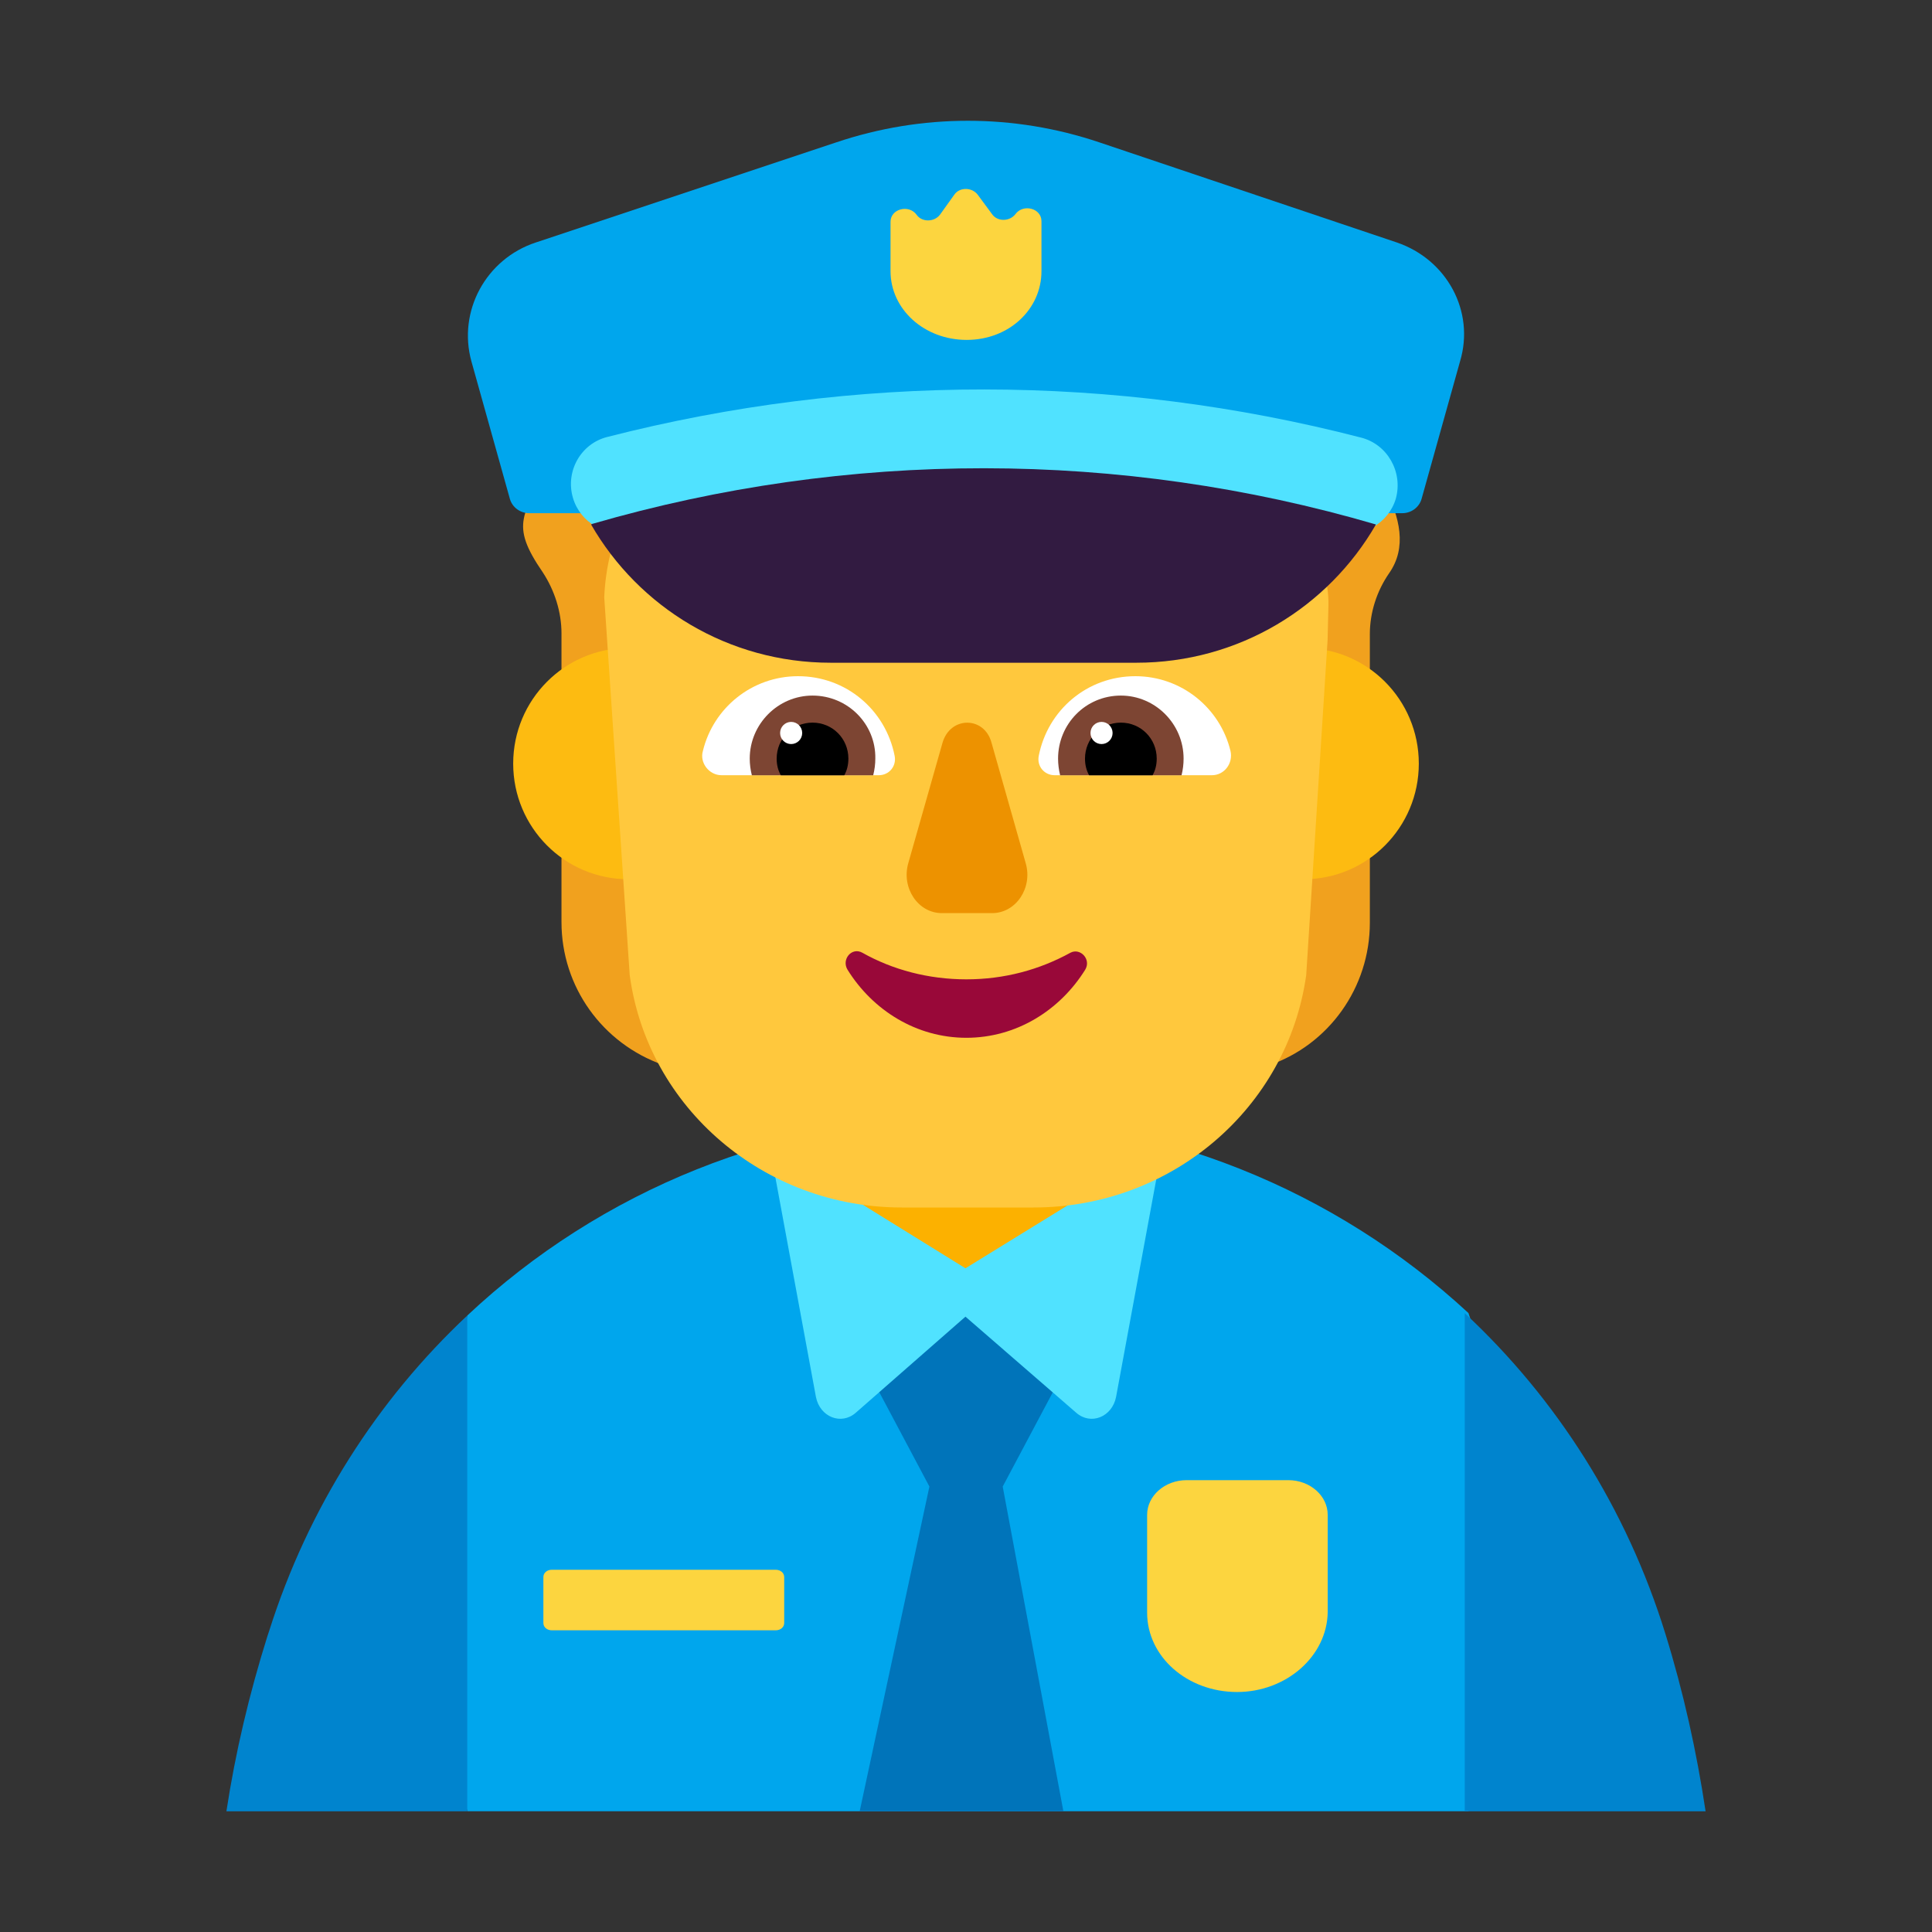
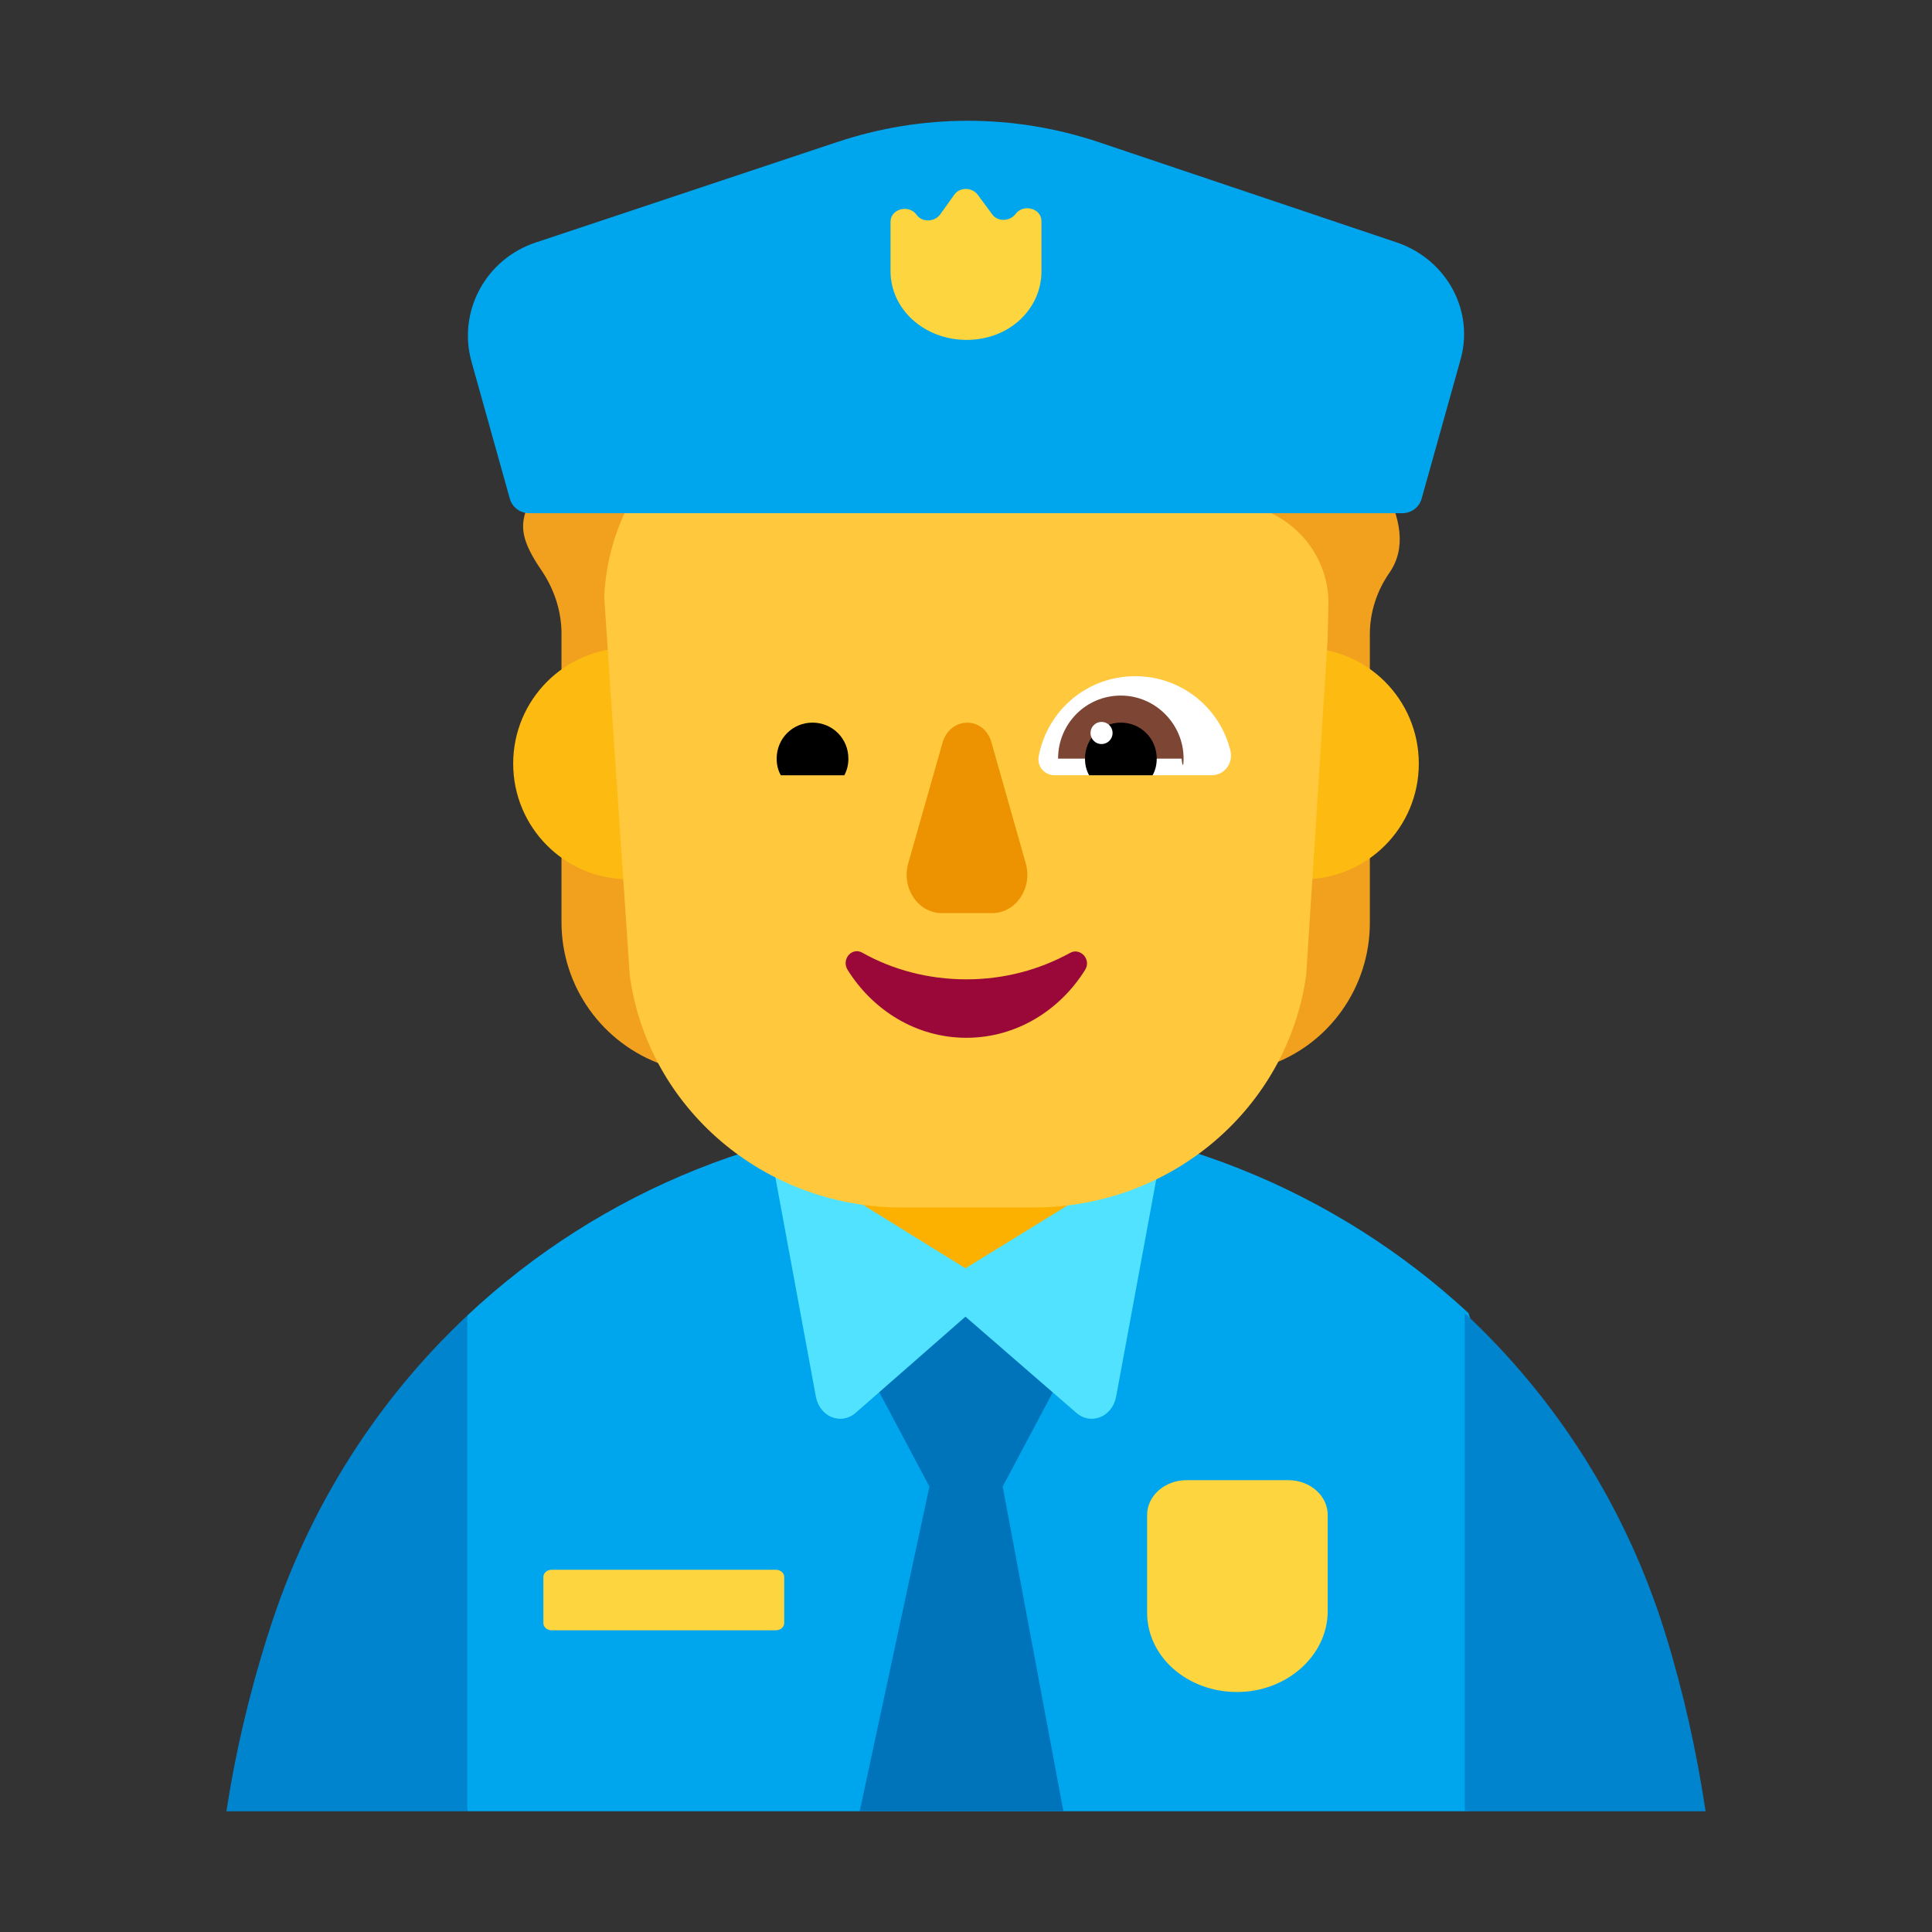
<svg xmlns="http://www.w3.org/2000/svg" width="32" height="32" viewBox="0 0 32 32" fill="none">
  <rect x="0" y="0" width="32" height="32" fill="#333333" stroke="none" />
  <path d="M24.322 30L25.741 25.962L24.322 21.748C22.122 19.713 19.192 18.5 16.052 18.5C12.892 18.5 9.941 19.723 7.741 21.788L6.741 25.962L7.741 30H24.322Z" fill="#00A6ED" />
  <path d="M13.5 18.5H18.5V19C18.5 20.381 17.381 21.5 16 21.5V21.5C14.619 21.5 13.5 20.381 13.5 19V18.5Z" fill="#FCB100" />
  <path d="M16.608 24.622L18.001 22L16 21.5L14.001 22L15.394 24.622L14.239 30H17.613L16.608 24.622Z" fill="#0074BA" />
  <path d="M15.991 21.808L14.175 23.399C13.933 23.612 13.579 23.47 13.514 23.136L12.75 19L15.991 21.007L19.25 19L18.486 23.136C18.421 23.47 18.067 23.612 17.825 23.399L15.991 21.808Z" fill="#50E2FF" />
  <path d="M27.585 27.064C27.883 28.026 28.101 29.009 28.25 30.001H24.261V21.75C25.779 23.164 26.94 24.978 27.585 27.064Z" fill="#0084CE" />
  <path d="M7.739 21.79V30.001H3.75C3.9 29.019 4.129 28.056 4.428 27.104L4.458 27.014C5.106 24.968 6.253 23.184 7.739 21.79Z" fill="#0084CE" />
  <path d="M22.004 6.568C21.661 5.972 22.266 5.559 21.672 5.352C21.021 5.134 20.45 4.698 20.096 4.113C19.616 3.322 18.748 3.941 17.765 3.941C17.388 3.941 17.023 2.875 16.703 3.012C16.257 3.207 15.755 3.207 15.309 3.012C14.978 2.875 14.623 3.941 14.246 3.941C13.275 3.941 12.419 3.299 11.939 4.068C11.562 4.664 11.002 5.123 10.328 5.352C9.7 5.57 9.482 6.981 9.151 7.612C8.66 8.529 8.432 8.667 8.991 9.481C9.186 9.78 9.3 10.135 9.3 10.491V15.274C9.3 16.341 9.974 17.281 10.979 17.637L13.138 18.382V9.871C13.31 9.711 13.447 9.516 13.572 9.298C13.767 8.965 13.881 8.598 13.915 8.243C14.018 8.254 14.132 8.266 14.235 8.266C14.909 8.266 15.526 8.025 15.994 7.612C16.474 8.013 17.08 8.266 17.754 8.266C17.868 8.266 17.971 8.254 18.074 8.243C18.119 8.61 18.222 8.965 18.416 9.298C18.542 9.516 18.691 9.699 18.851 9.871V18.394L21.01 17.648C22.015 17.304 22.689 16.352 22.689 15.285V10.502C22.689 10.147 22.803 9.791 23.009 9.493C23.603 8.644 22.541 7.509 22.004 6.568Z" fill="#F1A11E" />
  <path d="M12.316 12.648C12.316 13.705 11.461 14.563 10.408 14.563C9.354 14.563 8.5 13.705 8.5 12.648C8.5 11.589 9.354 10.732 10.408 10.732C11.461 10.732 12.316 11.589 12.316 12.648Z" fill="#FDBB11" />
  <path d="M23.5 12.648C23.5 13.705 22.646 14.563 21.592 14.563C20.538 14.563 19.684 13.705 19.684 12.648C19.684 11.589 20.538 10.732 21.592 10.732C22.646 10.732 23.5 11.589 23.5 12.648Z" fill="#FDBB11" />
  <path d="M10.008 9.893C10.094 7.862 11.818 6.236 13.924 6.236H15.418C15.739 6.236 16.015 6.426 16.142 6.706C16.601 7.702 17.624 8.328 18.739 8.328H20.382C21.302 8.373 22.026 9.123 22.003 10.029L21.989 10.606L21.635 16.151C21.325 18.355 19.405 20 17.119 20H14.935C12.659 20 10.729 18.355 10.43 16.151L10.008 9.893Z" fill="#FFC83D" />
  <path d="M16.006 16.221C15.377 16.221 14.783 16.062 14.283 15.78C14.108 15.682 13.933 15.89 14.038 16.062C14.457 16.735 15.179 17.189 16.006 17.189C16.833 17.189 17.555 16.735 17.974 16.062C18.079 15.89 17.893 15.694 17.73 15.78C17.217 16.062 16.635 16.221 16.006 16.221Z" fill="#990839" />
-   <path d="M11.642 12.439C11.813 11.728 12.453 11.2 13.218 11.2C14.018 11.2 14.669 11.762 14.818 12.519C14.852 12.691 14.726 12.84 14.555 12.84H11.95C11.745 12.84 11.585 12.634 11.642 12.439Z" fill="white" />
  <path d="M20.381 12.439C20.21 11.728 19.57 11.2 18.805 11.2C18.005 11.2 17.354 11.762 17.205 12.519C17.171 12.691 17.297 12.84 17.468 12.84H20.073C20.278 12.84 20.427 12.645 20.381 12.439Z" fill="white" />
-   <path d="M12.418 12.565C12.418 11.992 12.887 11.521 13.458 11.521C14.041 11.521 14.509 11.992 14.498 12.565C14.498 12.657 14.486 12.749 14.463 12.841H12.453C12.43 12.749 12.418 12.657 12.418 12.565Z" fill="#7D4533" />
-   <path d="M19.604 12.565C19.604 11.992 19.136 11.521 18.565 11.521C17.982 11.521 17.525 11.992 17.525 12.565C17.525 12.657 17.537 12.749 17.559 12.841H19.57C19.593 12.749 19.604 12.657 19.604 12.565Z" fill="#7D4533" />
+   <path d="M19.604 12.565C19.604 11.992 19.136 11.521 18.565 11.521C17.982 11.521 17.525 11.992 17.525 12.565H19.57C19.593 12.749 19.604 12.657 19.604 12.565Z" fill="#7D4533" />
  <path d="M13.458 11.969C13.789 11.969 14.052 12.233 14.052 12.565C14.052 12.668 14.029 12.76 13.984 12.841H12.933C12.887 12.76 12.864 12.668 12.864 12.565C12.864 12.233 13.127 11.969 13.458 11.969Z" fill="black" />
  <path d="M18.565 11.969C18.233 11.969 17.971 12.233 17.971 12.565C17.971 12.668 17.994 12.76 18.039 12.841H19.09C19.136 12.76 19.159 12.668 19.159 12.565C19.159 12.233 18.896 11.969 18.565 11.969Z" fill="black" />
-   <path d="M13.287 12.141C13.287 12.242 13.205 12.324 13.104 12.324C13.003 12.324 12.921 12.242 12.921 12.141C12.921 12.039 13.003 11.957 13.104 11.957C13.205 11.957 13.287 12.039 13.287 12.141Z" fill="white" />
  <path d="M18.428 12.141C18.428 12.242 18.346 12.324 18.245 12.324C18.144 12.324 18.062 12.242 18.062 12.141C18.062 12.039 18.144 11.957 18.245 11.957C18.346 11.957 18.428 12.039 18.428 12.141Z" fill="white" />
  <path d="M15.611 12.303L15.044 14.297C14.927 14.705 15.204 15.124 15.6 15.124H16.433C16.829 15.124 17.107 14.705 16.989 14.297L16.423 12.303C16.305 11.859 15.739 11.859 15.611 12.303Z" fill="#ED9200" />
  <path d="M23.136 4.016L18.209 2.358C16.793 1.881 15.268 1.881 13.851 2.358L8.875 4.016C8.047 4.289 7.579 5.156 7.808 5.985L8.446 8.266C8.486 8.403 8.616 8.5 8.765 8.5H23.226C23.375 8.5 23.505 8.403 23.545 8.266L24.183 5.985C24.432 5.156 23.964 4.298 23.136 4.016Z" fill="#00A6ED" />
-   <path d="M22.15 8.807C18.31 7.817 14.3 7.817 10.46 8.797C10.04 8.907 9.61 8.657 9.49 8.247C9.36 7.807 9.62 7.347 10.06 7.237C14.16 6.187 18.44 6.187 22.54 7.247C22.98 7.357 23.24 7.817 23.12 8.257C23 8.667 22.57 8.917 22.15 8.807Z" fill="#50E2FF" />
-   <path d="M9.79 8.687C10.58 10.057 12.06 10.977 13.76 10.977H18.82C20.52 10.977 22 10.057 22.79 8.687C18.55 7.447 14.05 7.447 9.81 8.677L9.79 8.687Z" fill="#321B41" />
  <path d="M17.25 3.663C17.25 3.449 16.948 3.371 16.819 3.546C16.722 3.673 16.517 3.673 16.431 3.546L16.194 3.225C16.097 3.098 15.892 3.098 15.806 3.225L15.569 3.556C15.472 3.682 15.267 3.682 15.181 3.556C15.052 3.381 14.75 3.459 14.75 3.673V4.491C14.75 5.124 15.31 5.63 16.011 5.63C16.711 5.63 17.25 5.124 17.25 4.491V3.663Z" fill="#FCD53F" />
  <path d="M20.49 28.025C19.664 28.025 19 27.44 19 26.711V25.091C19 24.774 19.294 24.516 19.653 24.516H21.339C21.698 24.516 21.991 24.774 21.991 25.091V26.702C21.981 27.43 21.306 28.025 20.49 28.025Z" fill="#FCD53F" />
  <path d="M12.848 26H9.14C9.06 26 9 26.052 9 26.121V26.882C9 26.951 9.06 27.003 9.14 27.003H12.848C12.928 27.003 12.989 26.951 12.989 26.882V26.121C12.989 26.052 12.928 26 12.848 26Z" fill="#FCD53F" />
</svg>